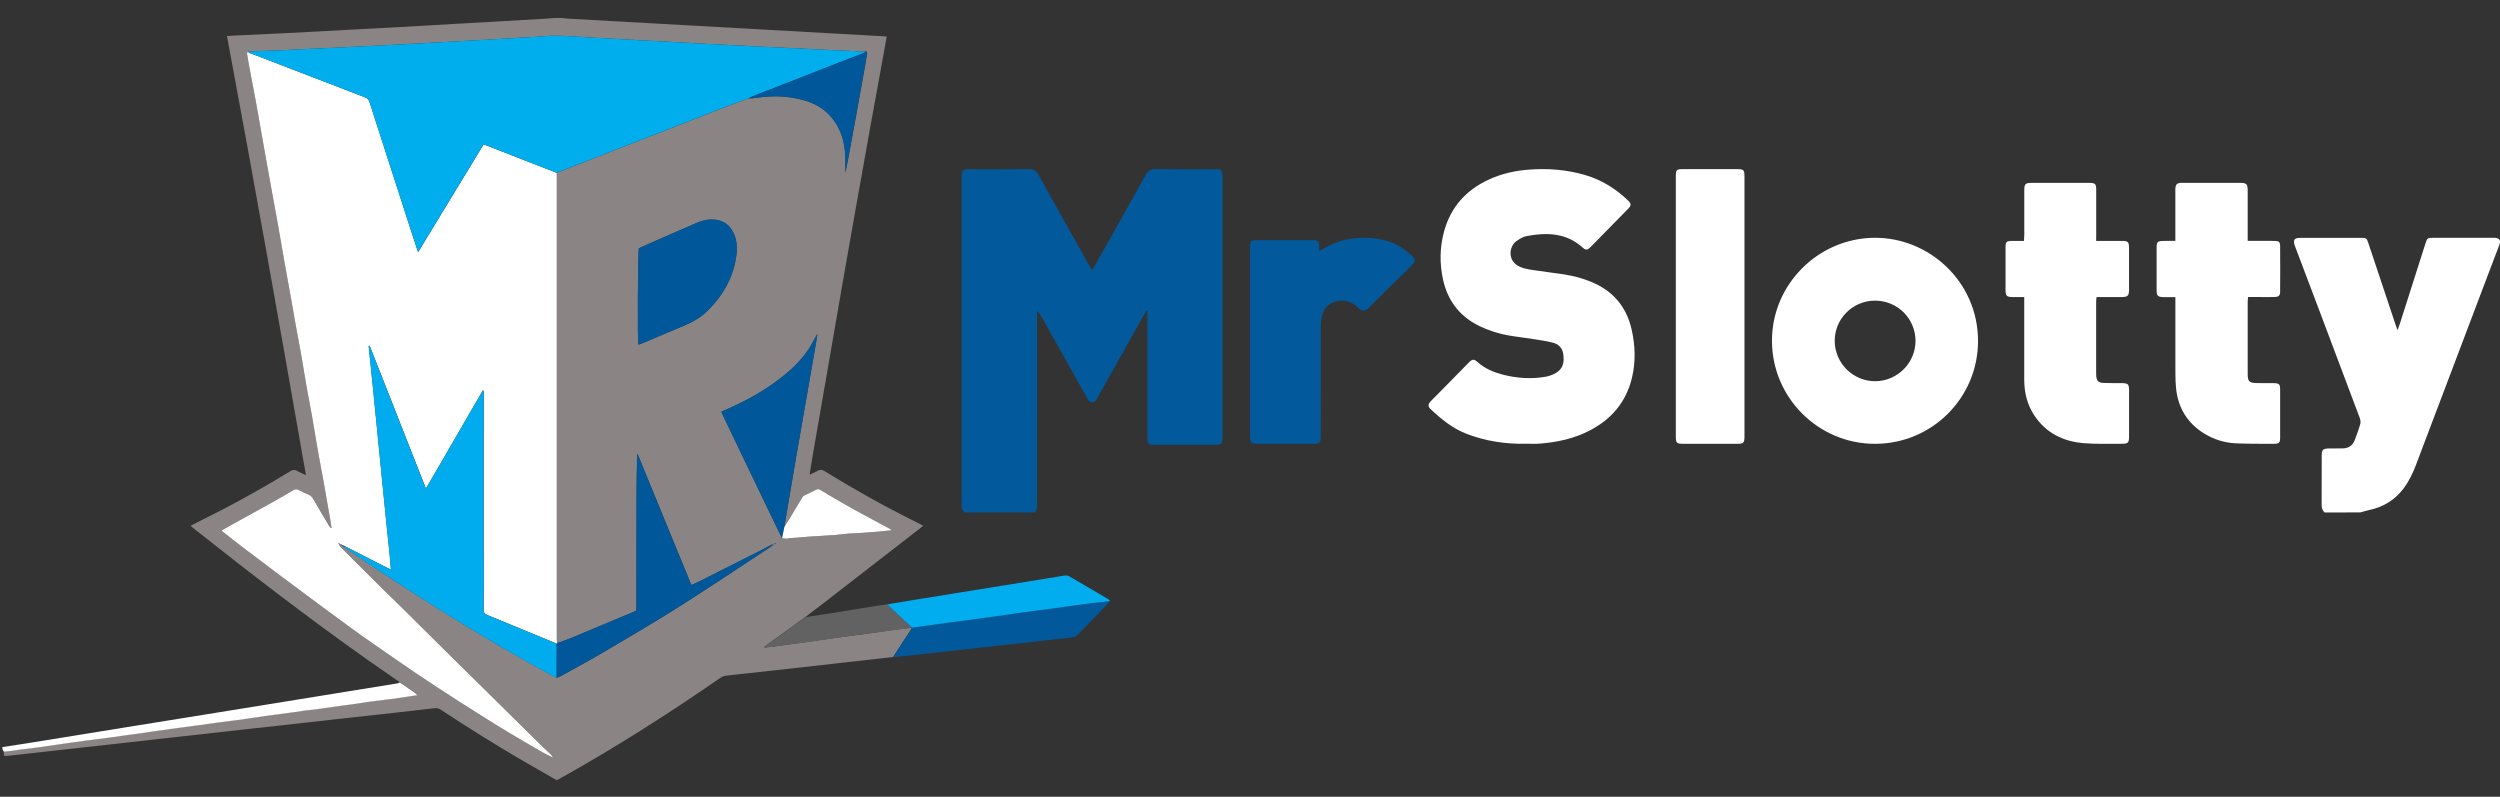
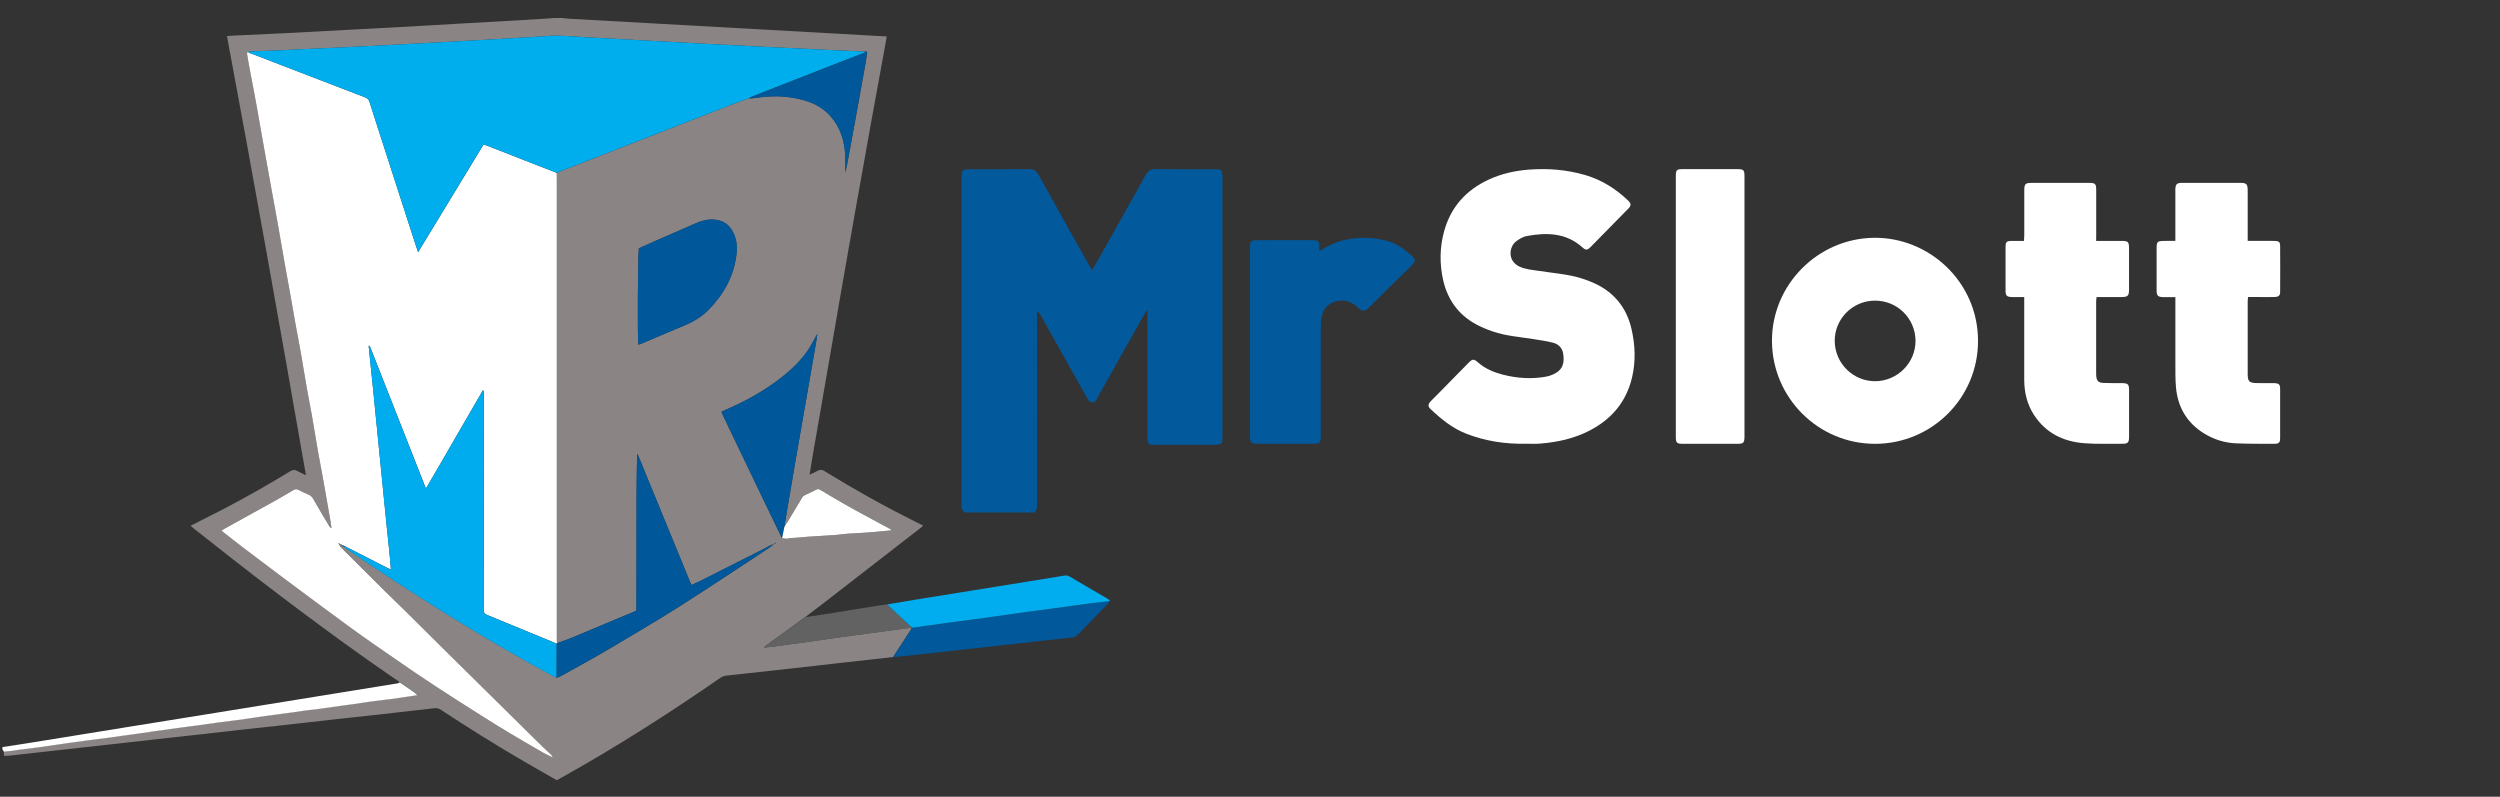
<svg xmlns="http://www.w3.org/2000/svg" width="91" height="29" viewBox="0 0 91 29" fill="none">
  <rect x="0" y="0" width="91" height="29" fill="#333333" stroke="none" />
  <g clip-path="url(#clip0_320_174)">
    <path d="M14.526 24.813C14.143 24.547 13.758 24.285 13.378 24.017C11.213 22.484 9.11 20.87 7.032 19.22C7 19.195 6.971 19.167 6.937 19.137C7.301 18.953 7.656 18.776 8.008 18.595C8.88 18.146 9.732 17.661 10.571 17.151C10.654 17.1 10.721 17.089 10.807 17.137C10.906 17.192 11.011 17.237 11.136 17.295C10.203 11.953 9.257 6.635 8.262 1.314C8.333 1.308 8.396 1.301 8.457 1.298C9.122 1.266 9.786 1.238 10.451 1.204C11.242 1.164 12.034 1.12 12.825 1.077C13.408 1.046 13.99 1.016 14.572 0.984C15.309 0.943 16.046 0.899 16.783 0.857C17.329 0.825 17.875 0.796 18.421 0.764C18.89 0.737 19.357 0.709 19.826 0.682C19.945 0.673 20.064 0.664 20.182 0.655C20.273 0.655 20.364 0.655 20.455 0.655C20.529 0.664 20.602 0.672 20.675 0.679C24.539 0.894 28.402 1.111 32.278 1.327C32.182 1.855 32.086 2.383 31.991 2.911C31.894 3.444 31.795 3.978 31.698 4.511C31.602 5.04 31.511 5.571 31.415 6.1C31.319 6.634 31.224 7.169 31.128 7.702C31.034 8.231 30.941 8.762 30.848 9.291C30.755 9.821 30.663 10.351 30.57 10.881C30.477 11.416 30.384 11.95 30.293 12.484C30.201 13.014 30.11 13.544 30.017 14.075C29.924 14.609 29.831 15.144 29.739 15.679C29.649 16.206 29.552 16.729 29.468 17.279C29.585 17.224 29.678 17.187 29.764 17.136C29.854 17.083 29.922 17.094 30.011 17.148C31.088 17.81 32.189 18.429 33.321 18.99C33.412 19.036 33.504 19.083 33.604 19.134C33.567 19.167 33.541 19.192 33.512 19.214C32.334 20.128 31.157 21.041 29.979 21.953C29.758 22.123 29.535 22.291 29.314 22.459C28.816 22.82 28.32 23.182 27.823 23.543C27.827 23.552 27.831 23.561 27.834 23.57C27.958 23.556 28.082 23.544 28.207 23.527C28.376 23.505 28.546 23.479 28.717 23.456C28.882 23.433 29.049 23.414 29.214 23.391C29.451 23.358 29.687 23.323 29.925 23.288C30.099 23.264 30.274 23.239 30.447 23.214C30.671 23.183 30.894 23.153 31.118 23.122C31.293 23.099 31.467 23.076 31.642 23.052C31.807 23.03 31.973 23.008 32.138 22.984C32.308 22.961 32.479 22.937 32.648 22.915C32.827 22.892 33.006 22.87 33.186 22.846C33.17 22.878 33.16 22.914 33.14 22.943C32.93 23.268 32.718 23.591 32.506 23.916C31.899 23.983 31.293 24.051 30.686 24.12C30.067 24.191 29.447 24.261 28.827 24.33C28.207 24.399 27.587 24.467 26.967 24.535C26.79 24.554 26.614 24.576 26.438 24.593C26.349 24.601 26.274 24.636 26.201 24.687C24.334 25.98 22.421 27.199 20.439 28.306C20.384 28.337 20.328 28.367 20.265 28.4C19.869 28.174 19.472 27.948 19.078 27.719C18.053 27.122 17.046 26.493 16.055 25.84C15.978 25.788 15.904 25.768 15.812 25.779C15.197 25.851 14.582 25.921 13.967 25.989C13.428 26.05 12.89 26.106 12.351 26.166C11.736 26.235 11.121 26.305 10.505 26.374C9.967 26.435 9.428 26.492 8.889 26.551C8.355 26.611 7.822 26.673 7.287 26.732C6.835 26.784 6.382 26.832 5.93 26.882C5.391 26.942 4.852 27.003 4.314 27.064C3.865 27.114 3.417 27.162 2.97 27.212C2.431 27.271 1.893 27.332 1.354 27.393C0.996 27.433 0.639 27.473 0.281 27.512C0.241 27.516 0.2 27.512 0.147 27.512C0.144 27.456 0.14 27.403 0.137 27.349C0.21 27.342 0.281 27.335 0.353 27.327C0.501 27.307 0.649 27.285 0.798 27.266C0.973 27.244 1.148 27.226 1.322 27.202C1.564 27.169 1.805 27.133 2.047 27.099C2.217 27.074 2.387 27.05 2.557 27.025C2.781 26.994 3.004 26.962 3.228 26.933C3.466 26.902 3.704 26.875 3.942 26.843C4.125 26.819 4.308 26.79 4.493 26.765C4.65 26.743 4.807 26.724 4.963 26.702C5.196 26.669 5.428 26.634 5.66 26.6C5.839 26.573 6.019 26.55 6.198 26.525C6.359 26.503 6.52 26.482 6.682 26.462C6.852 26.439 7.022 26.416 7.193 26.392C7.421 26.361 7.649 26.326 7.878 26.296C8.116 26.264 8.354 26.238 8.591 26.206C8.775 26.182 8.958 26.155 9.141 26.128C9.311 26.104 9.48 26.076 9.651 26.052C9.803 26.03 9.956 26.011 10.107 25.992C10.287 25.968 10.466 25.945 10.645 25.92C10.797 25.899 10.948 25.874 11.101 25.853C11.276 25.831 11.453 25.815 11.626 25.791C11.873 25.758 12.119 25.721 12.365 25.686C12.522 25.664 12.679 25.646 12.835 25.623C13.067 25.589 13.3 25.552 13.532 25.52C13.77 25.488 14.008 25.462 14.246 25.432C14.429 25.408 14.612 25.381 14.795 25.353C14.925 25.334 15.055 25.313 15.185 25.294C15.129 25.225 15.069 25.183 15.01 25.143C14.857 25.038 14.704 24.933 14.551 24.828L14.548 24.825C14.542 24.828 14.534 24.82 14.526 24.813ZM12.389 19.811L12.388 19.81C12.434 19.846 12.481 19.88 12.529 19.916C12.918 20.179 13.307 20.444 13.699 20.704C15.788 22.09 17.916 23.409 20.12 24.601C20.167 24.626 20.215 24.648 20.262 24.672C20.32 24.647 20.381 24.629 20.436 24.599C20.982 24.294 21.531 23.997 22.07 23.68C22.957 23.156 23.847 22.635 24.718 22.083C25.832 21.377 26.927 20.643 28.03 19.919C28.079 19.887 28.122 19.847 28.168 19.81C28.19 19.799 28.211 19.788 28.233 19.775C28.229 19.768 28.223 19.762 28.219 19.755C28.203 19.773 28.186 19.791 28.17 19.81C28.127 19.822 28.082 19.831 28.043 19.85C27.969 19.886 27.899 19.93 27.827 19.967C27.045 20.363 26.264 20.758 25.481 21.152C25.384 21.2 25.284 21.24 25.166 21.294C24.513 19.702 23.865 18.122 23.206 16.517C23.196 16.562 23.192 16.573 23.192 16.586C23.185 17.018 23.174 17.449 23.173 17.882C23.169 19.282 23.169 20.68 23.166 22.081C23.166 22.13 23.166 22.18 23.166 22.22C23.139 22.237 23.128 22.245 23.116 22.25C22.351 22.571 21.587 22.893 20.823 23.211C20.642 23.286 20.456 23.346 20.273 23.414C20.272 23.341 20.269 23.266 20.269 23.193C20.269 17.623 20.269 12.054 20.269 6.483C20.269 6.418 20.268 6.355 20.268 6.29C20.28 6.284 20.293 6.276 20.305 6.272C22.362 5.47 24.42 4.667 26.479 3.866C26.712 3.774 26.948 3.692 27.183 3.604C27.203 3.598 27.224 3.592 27.244 3.585C27.251 3.584 27.258 3.581 27.265 3.578C27.306 3.578 27.347 3.584 27.386 3.578C27.779 3.522 28.17 3.481 28.568 3.52C28.855 3.548 29.135 3.598 29.407 3.692C29.727 3.802 30.01 3.976 30.235 4.231C30.598 4.64 30.748 5.134 30.77 5.673C30.778 5.876 30.771 6.081 30.771 6.286C30.84 5.999 30.89 5.711 30.942 5.423C31.02 4.995 31.099 4.566 31.177 4.137C31.285 3.541 31.392 2.945 31.499 2.35C31.522 2.218 31.544 2.087 31.563 1.956C31.572 1.892 31.549 1.856 31.478 1.877C31.05 1.858 30.622 1.838 30.196 1.819C29.427 1.783 28.658 1.747 27.89 1.708C27.176 1.672 26.462 1.635 25.747 1.598C25.079 1.562 24.41 1.525 23.742 1.489C23.001 1.449 22.26 1.408 21.519 1.367C21.305 1.355 21.092 1.337 20.878 1.326C20.645 1.313 20.414 1.297 20.182 1.298C19.973 1.299 19.763 1.326 19.554 1.338C18.741 1.385 17.927 1.432 17.113 1.478C16.454 1.515 15.795 1.551 15.134 1.587C14.425 1.625 13.715 1.663 13.006 1.697C12.324 1.73 11.641 1.759 10.959 1.793C10.719 1.804 10.478 1.82 10.236 1.83C9.835 1.847 9.435 1.859 9.034 1.874C8.973 1.913 8.999 1.975 9.006 2.023C9.038 2.231 9.077 2.438 9.115 2.644C9.193 3.061 9.276 3.479 9.352 3.896C9.439 4.381 9.521 4.869 9.607 5.354C9.696 5.859 9.788 6.362 9.879 6.865C9.95 7.256 10.024 7.647 10.094 8.038C10.188 8.569 10.278 9.101 10.373 9.631C10.443 10.028 10.516 10.423 10.587 10.819C10.645 11.142 10.698 11.467 10.757 11.791C10.816 12.12 10.883 12.447 10.94 12.775C11.018 13.22 11.089 13.668 11.167 14.113C11.225 14.442 11.293 14.768 11.35 15.097C11.428 15.542 11.499 15.99 11.577 16.435C11.644 16.818 11.719 17.199 11.788 17.581C11.871 18.048 11.952 18.516 12.034 18.985C12.047 19.064 12.057 19.144 12.069 19.224C12.03 19.209 12.008 19.185 11.993 19.16C11.794 18.826 11.595 18.491 11.399 18.154C11.36 18.087 11.312 18.04 11.244 18.009C11.119 17.954 10.993 17.898 10.873 17.835C10.805 17.799 10.75 17.796 10.684 17.836C10.443 17.982 10.199 18.125 9.952 18.262C9.446 18.544 8.939 18.822 8.431 19.101C8.313 19.166 8.196 19.234 8.071 19.304C8.09 19.328 8.098 19.344 8.11 19.354C8.38 19.564 8.647 19.775 8.92 19.983C9.372 20.327 9.826 20.669 10.283 21.009C11.115 21.63 11.946 22.252 12.786 22.863C13.331 23.259 13.888 23.641 14.443 24.024C14.924 24.355 15.406 24.683 15.893 25.003C16.439 25.36 16.988 25.71 17.539 26.058C17.866 26.265 18.195 26.468 18.528 26.667C18.931 26.908 19.335 27.144 19.742 27.379C19.867 27.451 20 27.512 20.13 27.577C20.131 27.579 20.133 27.584 20.134 27.586C20.135 27.588 20.138 27.588 20.141 27.588C20.137 27.584 20.134 27.579 20.13 27.577C20.107 27.539 20.087 27.495 20.057 27.465C19.963 27.372 19.862 27.287 19.767 27.194C19.398 26.832 19.031 26.468 18.663 26.105C18.265 25.712 17.869 25.32 17.471 24.929C17.093 24.556 16.715 24.184 16.337 23.811C15.811 23.288 15.286 22.766 14.758 22.244C14.515 22.002 14.266 21.767 14.022 21.525C13.482 20.99 12.943 20.455 12.406 19.918C12.376 19.887 12.361 19.843 12.339 19.804C12.355 19.808 12.371 19.81 12.389 19.811ZM28.468 19.59C28.524 19.597 28.58 19.608 28.636 19.61C28.672 19.611 28.707 19.593 28.743 19.59C28.972 19.571 29.202 19.551 29.433 19.535C29.735 19.514 30.038 19.496 30.342 19.478C30.36 19.477 30.379 19.477 30.397 19.475C30.55 19.459 30.701 19.437 30.855 19.426C31.035 19.412 31.217 19.406 31.397 19.395C31.529 19.387 31.66 19.376 31.79 19.365C31.984 19.348 32.177 19.33 32.371 19.312C32.394 19.31 32.417 19.304 32.451 19.299C32.428 19.278 32.42 19.267 32.408 19.26C31.987 19.033 31.564 18.808 31.144 18.578C30.889 18.439 30.637 18.291 30.386 18.145C30.212 18.044 30.041 17.94 29.869 17.839C29.827 17.814 29.788 17.787 29.731 17.816C29.585 17.89 29.434 17.955 29.288 18.029C29.254 18.045 29.221 18.077 29.201 18.109C29.037 18.378 28.877 18.65 28.714 18.921C28.662 19.007 28.606 19.088 28.553 19.173C28.569 19.073 28.584 18.974 28.6 18.874C28.712 18.209 28.825 17.545 28.938 16.88C29.053 16.215 29.171 15.552 29.285 14.887C29.43 14.055 29.575 13.225 29.719 12.393C29.732 12.314 29.741 12.234 29.752 12.154C29.665 12.292 29.6 12.434 29.522 12.567C29.264 13.009 28.907 13.366 28.514 13.682C27.859 14.21 27.129 14.612 26.358 14.94C26.327 14.954 26.296 14.97 26.261 14.987C26.283 15.038 26.298 15.081 26.317 15.122C26.762 16.049 27.206 16.977 27.652 17.904C27.892 18.404 28.134 18.905 28.376 19.405C28.404 19.468 28.436 19.529 28.468 19.59ZM23.237 12.547C23.296 12.525 23.356 12.507 23.414 12.482C23.913 12.271 24.41 12.054 24.911 11.848C25.235 11.714 25.531 11.539 25.779 11.288C26.338 10.723 26.712 10.063 26.808 9.254C26.84 8.986 26.814 8.729 26.701 8.487C26.533 8.124 26.248 7.99 25.903 7.99C25.703 7.99 25.509 8.048 25.323 8.129C24.819 8.352 24.313 8.57 23.807 8.791C23.62 8.873 23.434 8.957 23.252 9.039C23.217 9.333 23.2 12.402 23.237 12.547Z" fill="#8B8484" />
    <path d="M14.553 24.839C14.707 24.944 14.86 25.049 15.013 25.154C15.072 25.194 15.132 25.235 15.188 25.305C15.058 25.324 14.928 25.345 14.798 25.364C14.615 25.39 14.432 25.418 14.249 25.443C14.011 25.473 13.773 25.5 13.535 25.531C13.303 25.563 13.07 25.6 12.838 25.634C12.681 25.656 12.523 25.675 12.367 25.697C12.121 25.732 11.875 25.769 11.629 25.802C11.454 25.826 11.279 25.842 11.104 25.864C10.953 25.884 10.801 25.909 10.648 25.931C10.469 25.956 10.29 25.979 10.11 26.003C9.957 26.023 9.806 26.043 9.654 26.063C9.484 26.088 9.315 26.114 9.144 26.139C8.961 26.166 8.777 26.193 8.594 26.217C8.356 26.247 8.119 26.275 7.881 26.307C7.652 26.337 7.424 26.372 7.196 26.403C7.026 26.427 6.855 26.449 6.684 26.472C6.523 26.494 6.362 26.514 6.2 26.536C6.021 26.561 5.842 26.584 5.663 26.611C5.431 26.644 5.198 26.68 4.966 26.713C4.809 26.735 4.652 26.754 4.496 26.776C4.312 26.801 4.129 26.83 3.945 26.854C3.707 26.884 3.469 26.912 3.231 26.944C3.007 26.973 2.783 27.005 2.56 27.036C2.39 27.06 2.219 27.085 2.05 27.11C1.808 27.144 1.567 27.18 1.325 27.213C1.15 27.237 0.975 27.255 0.8 27.277C0.653 27.296 0.505 27.318 0.356 27.338C0.285 27.347 0.213 27.353 0.14 27.36C0.122 27.332 0.106 27.304 0.088 27.277C0.088 27.249 0.088 27.221 0.088 27.194C0.357 27.152 0.628 27.112 0.897 27.07C1.554 26.964 2.21 26.858 2.866 26.752C3.526 26.645 4.187 26.537 4.847 26.431C5.499 26.326 6.15 26.221 6.802 26.116C7.512 26.001 8.222 25.887 8.932 25.772C9.588 25.665 10.244 25.559 10.901 25.453C11.561 25.346 12.221 25.238 12.882 25.132C13.416 25.045 13.951 24.959 14.485 24.872C14.507 24.864 14.53 24.849 14.553 24.839Z" fill="white" />
    <path d="M40.39 21.853C40.399 21.851 40.407 21.853 40.416 21.855C40.416 21.865 40.416 21.873 40.416 21.883L40.404 21.889L40.392 21.887L40.388 21.883C40.389 21.872 40.389 21.862 40.39 21.853Z" fill="#01599C" />
    <path d="M32.509 23.92C32.721 23.595 32.933 23.272 33.144 22.947C33.163 22.918 33.173 22.882 33.188 22.85L33.197 22.848H33.205C33.362 22.827 33.52 22.806 33.676 22.784C33.974 22.742 34.269 22.698 34.565 22.658C34.803 22.625 35.042 22.599 35.28 22.567C35.599 22.524 35.917 22.48 36.237 22.434C36.471 22.401 36.703 22.366 36.937 22.333C37.161 22.302 37.387 22.273 37.611 22.242C37.853 22.21 38.096 22.177 38.339 22.145C38.572 22.114 38.806 22.08 39.038 22.049C39.281 22.015 39.523 21.981 39.766 21.951C39.972 21.924 40.18 21.905 40.388 21.883L40.392 21.887C40.358 21.93 40.328 21.975 40.291 22.014C39.94 22.375 39.585 22.734 39.236 23.098C39.175 23.161 39.108 23.193 39.025 23.203C38.663 23.241 38.3 23.281 37.939 23.322C37.401 23.381 36.862 23.442 36.325 23.503C35.872 23.554 35.419 23.603 34.967 23.653C34.505 23.704 34.044 23.758 33.583 23.808C33.224 23.847 32.866 23.883 32.509 23.92Z" fill="#01599C" />
    <path d="M14.526 24.812C14.534 24.821 14.543 24.828 14.551 24.836C14.543 24.828 14.534 24.819 14.526 24.812Z" fill="white" />
    <path d="M12.337 19.806C12.359 19.844 12.374 19.889 12.404 19.919C12.942 20.455 13.48 20.991 14.02 21.526C14.264 21.768 14.512 22.003 14.757 22.245C15.285 22.766 15.81 23.29 16.336 23.812C16.714 24.185 17.092 24.557 17.47 24.93C17.867 25.323 18.264 25.715 18.662 26.106C19.029 26.47 19.397 26.833 19.766 27.195C19.861 27.288 19.962 27.373 20.056 27.466C20.088 27.497 20.105 27.539 20.129 27.578C19.999 27.512 19.866 27.452 19.74 27.38C19.334 27.145 18.928 26.91 18.526 26.669C18.194 26.47 17.865 26.267 17.538 26.059C16.987 25.711 16.437 25.363 15.892 25.005C15.404 24.686 14.921 24.357 14.441 24.025C13.886 23.642 13.33 23.261 12.784 22.864C11.945 22.253 11.114 21.631 10.281 21.011C9.825 20.671 9.371 20.328 8.918 19.984C8.646 19.778 8.378 19.565 8.109 19.355C8.095 19.345 8.087 19.329 8.069 19.305C8.195 19.235 8.313 19.167 8.43 19.102C8.937 18.823 9.445 18.545 9.95 18.263C10.197 18.127 10.44 17.981 10.683 17.838C10.75 17.798 10.805 17.8 10.872 17.836C10.992 17.9 11.118 17.955 11.242 18.01C11.312 18.041 11.36 18.088 11.398 18.155C11.592 18.493 11.792 18.827 11.992 19.162C12.007 19.188 12.028 19.21 12.068 19.225C12.056 19.145 12.046 19.065 12.033 18.986C11.952 18.518 11.871 18.049 11.787 17.582C11.718 17.199 11.643 16.819 11.576 16.436C11.498 15.991 11.427 15.543 11.349 15.098C11.292 14.77 11.223 14.443 11.166 14.114C11.088 13.669 11.017 13.222 10.939 12.777C10.882 12.448 10.815 12.122 10.756 11.793C10.697 11.469 10.644 11.145 10.586 10.82C10.515 10.425 10.441 10.029 10.371 9.633C10.277 9.102 10.187 8.57 10.093 8.039C10.023 7.648 9.949 7.257 9.878 6.866C9.786 6.363 9.696 5.858 9.606 5.355C9.52 4.869 9.438 4.382 9.35 3.897C9.275 3.479 9.192 3.063 9.114 2.645C9.076 2.438 9.036 2.232 9.004 2.025C8.998 1.976 8.972 1.914 9.033 1.875C9.055 1.942 9.118 1.938 9.167 1.957C10.54 2.486 11.911 3.016 13.285 3.542C13.374 3.577 13.423 3.625 13.453 3.718C13.658 4.366 13.869 5.013 14.078 5.659C14.402 6.66 14.724 7.661 15.048 8.663C15.102 8.827 15.156 8.991 15.219 9.179C16.022 7.858 16.811 6.559 17.602 5.259C17.653 5.277 17.688 5.286 17.721 5.299C18.175 5.476 18.629 5.654 19.083 5.831C19.477 5.984 19.872 6.139 20.265 6.292C20.265 6.357 20.267 6.421 20.267 6.486C20.267 12.055 20.267 17.625 20.267 23.196C20.267 23.269 20.269 23.344 20.271 23.417C20.269 23.422 20.268 23.429 20.267 23.435C20.226 23.415 20.185 23.396 20.144 23.378C19.34 23.045 18.536 22.712 17.729 22.383C17.632 22.343 17.605 22.289 17.606 22.188C17.61 21.548 17.609 20.907 17.609 20.267C17.609 18.297 17.609 16.324 17.608 14.354C17.608 14.308 17.621 14.257 17.583 14.2C17.233 14.803 16.891 15.394 16.548 15.986C16.204 16.579 15.866 17.174 15.504 17.784C14.813 16.031 14.135 14.308 13.456 12.583C13.443 12.586 13.432 12.589 13.42 12.592C13.475 13.133 13.531 13.675 13.586 14.215C13.64 14.756 13.694 15.296 13.747 15.835C13.802 16.38 13.855 16.924 13.908 17.469C13.962 18.009 14.015 18.549 14.07 19.088C14.124 19.629 14.187 20.169 14.231 20.733C14.157 20.698 14.108 20.676 14.06 20.651C13.56 20.397 13.061 20.142 12.562 19.886C12.506 19.86 12.448 19.835 12.392 19.808L12.393 19.81C12.374 19.8 12.357 19.79 12.337 19.782C12.328 19.781 12.32 19.779 12.31 19.779C12.32 19.789 12.331 19.799 12.34 19.81L12.337 19.806Z" fill="white" />
    <path d="M20.262 6.291C19.869 6.138 19.474 5.983 19.08 5.83C18.626 5.653 18.172 5.474 17.718 5.297C17.686 5.285 17.65 5.274 17.599 5.257C16.809 6.558 16.019 7.857 15.216 9.178C15.155 8.99 15.099 8.826 15.046 8.661C14.722 7.661 14.399 6.66 14.075 5.658C13.866 5.011 13.655 4.365 13.45 3.716C13.42 3.624 13.372 3.574 13.282 3.541C11.908 3.014 10.537 2.485 9.164 1.956C9.116 1.938 9.052 1.941 9.03 1.874C9.431 1.859 9.831 1.847 10.232 1.83C10.473 1.82 10.715 1.804 10.955 1.793C11.637 1.761 12.32 1.732 13.002 1.697C13.711 1.663 14.421 1.624 15.13 1.587C15.789 1.551 16.448 1.515 17.108 1.478C17.922 1.432 18.735 1.385 19.55 1.338C19.759 1.326 19.968 1.301 20.178 1.298C20.41 1.297 20.641 1.313 20.874 1.326C21.087 1.337 21.3 1.356 21.515 1.367C22.256 1.408 22.997 1.449 23.738 1.489C24.406 1.525 25.075 1.562 25.743 1.598C26.457 1.635 27.171 1.674 27.886 1.708C28.654 1.747 29.422 1.783 30.192 1.819C30.619 1.84 31.047 1.858 31.474 1.877C31.504 1.932 31.453 1.924 31.429 1.932C31.047 2.082 30.666 2.228 30.286 2.377C29.309 2.759 28.33 3.142 27.352 3.524C27.32 3.537 27.292 3.56 27.262 3.578C27.255 3.581 27.248 3.582 27.241 3.585C27.221 3.592 27.201 3.598 27.18 3.604C26.945 3.692 26.71 3.774 26.476 3.866C24.417 4.667 22.36 5.469 20.302 6.272C20.287 6.277 20.275 6.284 20.262 6.291Z" fill="#00ADED" />
    <path d="M12.559 19.887C13.058 20.143 13.558 20.399 14.057 20.653C14.105 20.678 14.154 20.699 14.228 20.735C14.184 20.171 14.121 19.63 14.067 19.09C14.012 18.55 13.959 18.009 13.905 17.47C13.851 16.926 13.797 16.381 13.744 15.837C13.691 15.296 13.637 14.756 13.583 14.217C13.528 13.675 13.473 13.134 13.417 12.593C13.43 12.591 13.441 12.588 13.453 12.585C14.132 14.308 14.81 16.033 15.501 17.785C15.862 17.176 16.201 16.58 16.545 15.988C16.888 15.396 17.23 14.806 17.58 14.202C17.618 14.259 17.605 14.308 17.605 14.355C17.606 16.326 17.606 18.298 17.606 20.269C17.606 20.909 17.609 21.55 17.603 22.19C17.602 22.291 17.629 22.346 17.726 22.385C18.533 22.714 19.335 23.047 20.141 23.38C20.183 23.398 20.223 23.417 20.264 23.436C20.262 23.85 20.262 24.263 20.261 24.676C20.213 24.653 20.165 24.631 20.119 24.606C17.915 23.413 15.787 22.095 13.698 20.708C13.305 20.449 12.917 20.183 12.527 19.921C12.538 19.907 12.548 19.897 12.559 19.887Z" fill="#00ACED" />
    <path d="M23.237 12.547C23.201 12.402 23.218 9.333 23.255 9.037C23.437 8.956 23.623 8.871 23.81 8.79C24.315 8.569 24.822 8.352 25.326 8.128C25.512 8.045 25.706 7.988 25.906 7.988C26.25 7.99 26.536 8.122 26.704 8.486C26.817 8.728 26.842 8.985 26.811 9.253C26.715 10.061 26.341 10.722 25.782 11.287C25.534 11.537 25.238 11.713 24.913 11.847C24.412 12.054 23.916 12.27 23.416 12.481C23.356 12.506 23.296 12.525 23.237 12.547Z" fill="#00589A" />
    <path d="M20.262 24.672C20.264 24.259 20.264 23.845 20.265 23.432C20.267 23.427 20.268 23.42 20.269 23.414C20.452 23.346 20.638 23.286 20.819 23.211C21.584 22.893 22.347 22.571 23.111 22.251C23.124 22.245 23.135 22.237 23.162 22.22C23.162 22.18 23.162 22.13 23.162 22.081C23.163 20.681 23.165 19.282 23.169 17.882C23.17 17.45 23.181 17.017 23.188 16.586C23.188 16.573 23.192 16.561 23.202 16.517C23.861 18.124 24.51 19.703 25.162 21.294C25.28 21.242 25.381 21.202 25.477 21.152C26.259 20.758 27.041 20.363 27.823 19.968C27.896 19.93 27.965 19.886 28.039 19.85C28.078 19.831 28.123 19.824 28.166 19.81C28.121 19.846 28.077 19.887 28.028 19.919C26.924 20.642 25.829 21.377 24.715 22.083C23.844 22.635 22.954 23.156 22.067 23.68C21.528 23.997 20.979 24.295 20.433 24.599C20.38 24.629 20.32 24.647 20.262 24.672Z" fill="#00579A" />
    <path d="M28.468 19.59C28.436 19.529 28.405 19.468 28.375 19.408C28.133 18.907 27.891 18.407 27.65 17.907C27.205 16.979 26.76 16.052 26.316 15.125C26.297 15.083 26.28 15.04 26.26 14.989C26.296 14.973 26.326 14.956 26.357 14.942C27.128 14.615 27.858 14.213 28.513 13.685C28.905 13.368 29.262 13.013 29.521 12.569C29.599 12.435 29.664 12.294 29.75 12.156C29.739 12.236 29.733 12.316 29.718 12.395C29.574 13.227 29.429 14.058 29.284 14.89C29.168 15.555 29.05 16.218 28.937 16.883C28.822 17.547 28.711 18.212 28.599 18.877C28.583 18.976 28.566 19.076 28.551 19.175C28.524 19.312 28.495 19.45 28.468 19.59Z" fill="#00589A" />
    <path d="M27.259 3.581C27.289 3.563 27.318 3.539 27.349 3.527C28.327 3.144 29.304 2.763 30.283 2.38C30.665 2.23 31.046 2.084 31.426 1.935C31.449 1.925 31.501 1.935 31.471 1.879C31.542 1.859 31.566 1.895 31.556 1.958C31.535 2.089 31.515 2.221 31.492 2.352C31.385 2.948 31.278 3.543 31.17 4.139C31.093 4.567 31.013 4.996 30.935 5.426C30.883 5.713 30.834 6.002 30.764 6.288C30.764 6.083 30.771 5.879 30.763 5.676C30.741 5.137 30.591 4.642 30.228 4.233C30.003 3.979 29.72 3.805 29.4 3.694C29.128 3.6 28.848 3.552 28.561 3.523C28.163 3.484 27.772 3.523 27.38 3.581C27.341 3.586 27.3 3.581 27.259 3.581Z" fill="#00589A" />
    <path d="M29.317 22.462C29.533 22.43 29.749 22.401 29.965 22.367C30.621 22.262 31.277 22.154 31.933 22.049C32.054 22.029 32.177 22.016 32.297 21.999C32.345 22.047 32.392 22.097 32.441 22.144C32.695 22.379 32.95 22.614 33.203 22.849H33.196L33.187 22.852C33.008 22.875 32.829 22.897 32.65 22.921C32.48 22.943 32.309 22.966 32.14 22.99C31.974 23.012 31.809 23.034 31.643 23.058C31.468 23.081 31.295 23.105 31.12 23.128C30.896 23.159 30.673 23.189 30.449 23.219C30.274 23.243 30.1 23.269 29.927 23.294C29.69 23.328 29.454 23.363 29.216 23.396C29.05 23.42 28.884 23.438 28.718 23.461C28.549 23.485 28.379 23.511 28.208 23.533C28.084 23.55 27.959 23.562 27.835 23.576C27.831 23.566 27.827 23.558 27.824 23.548C28.323 23.185 28.819 22.824 29.317 22.462Z" fill="#626262" />
    <path d="M28.468 19.59C28.495 19.451 28.524 19.312 28.553 19.173C28.608 19.09 28.663 19.007 28.714 18.921C28.877 18.65 29.037 18.378 29.201 18.109C29.221 18.076 29.254 18.045 29.288 18.029C29.435 17.955 29.585 17.889 29.731 17.816C29.789 17.787 29.828 17.814 29.869 17.839C30.043 17.94 30.214 18.045 30.386 18.145C30.638 18.291 30.889 18.438 31.145 18.578C31.565 18.808 31.987 19.033 32.408 19.26C32.419 19.265 32.429 19.278 32.452 19.299C32.416 19.305 32.394 19.311 32.371 19.312C32.177 19.33 31.984 19.348 31.79 19.365C31.659 19.376 31.529 19.387 31.398 19.395C31.217 19.406 31.036 19.412 30.855 19.426C30.702 19.438 30.55 19.459 30.397 19.475C30.379 19.477 30.36 19.477 30.342 19.478C30.039 19.497 29.737 19.514 29.433 19.535C29.203 19.55 28.973 19.571 28.743 19.59C28.707 19.593 28.672 19.61 28.636 19.61C28.58 19.608 28.524 19.597 28.468 19.59Z" fill="white" />
    <path d="M12.559 19.887C12.549 19.897 12.538 19.907 12.529 19.916C12.482 19.881 12.436 19.846 12.388 19.81C12.445 19.836 12.501 19.861 12.559 19.887Z" fill="#1485B1" />
    <path d="M28.166 19.81C28.182 19.792 28.199 19.774 28.215 19.754C28.219 19.761 28.225 19.768 28.229 19.775C28.208 19.786 28.186 19.799 28.166 19.81Z" fill="#00579A" />
    <path d="M27.177 3.606C27.198 3.599 27.218 3.593 27.239 3.586C27.218 3.593 27.198 3.6 27.177 3.606Z" fill="#00589A" />
    <path d="M12.335 19.782C12.354 19.792 12.372 19.802 12.391 19.81C12.373 19.808 12.355 19.807 12.339 19.806V19.808C12.339 19.799 12.337 19.789 12.337 19.781L12.335 19.782Z" fill="#1485B1" />
    <path d="M20.127 27.577C20.131 27.581 20.134 27.585 20.139 27.588C20.136 27.588 20.133 27.588 20.131 27.587C20.13 27.584 20.129 27.579 20.127 27.577Z" fill="white" />
    <path d="M33.204 22.849C32.95 22.614 32.695 22.381 32.441 22.144C32.392 22.099 32.345 22.048 32.297 21.999C32.697 21.933 33.096 21.865 33.496 21.8C34.157 21.692 34.817 21.586 35.477 21.48C36.129 21.375 36.78 21.27 37.432 21.165C37.864 21.095 38.295 21.025 38.726 20.954C38.794 20.943 38.855 20.941 38.921 20.979C39.393 21.257 39.867 21.532 40.34 21.808C40.359 21.82 40.374 21.838 40.391 21.853C40.389 21.862 40.389 21.873 40.388 21.883C40.18 21.905 39.974 21.926 39.766 21.951C39.523 21.981 39.281 22.016 39.039 22.049C38.805 22.081 38.571 22.114 38.339 22.146C38.097 22.179 37.853 22.211 37.611 22.242C37.387 22.273 37.162 22.302 36.937 22.334C36.704 22.367 36.471 22.401 36.237 22.435C35.919 22.479 35.6 22.524 35.28 22.567C35.043 22.599 34.803 22.627 34.565 22.659C34.269 22.699 33.974 22.743 33.677 22.784C33.518 22.808 33.361 22.827 33.204 22.849Z" fill="#01ADEE" />
    <path d="M12.307 19.779C12.317 19.781 12.325 19.782 12.335 19.782L12.336 19.781C12.326 19.781 12.317 19.779 12.307 19.779Z" fill="#1485B1" />
    <path d="M12.307 19.779C12.317 19.779 12.327 19.781 12.336 19.781C12.336 19.79 12.338 19.8 12.338 19.808C12.328 19.799 12.317 19.789 12.307 19.779Z" fill="#8B8484" />
    <path d="M35.113 18.653C35.029 18.582 34.99 18.494 35.002 18.382C35.006 18.35 35.002 18.315 35.002 18.28C35.002 14.367 35.002 10.454 35.002 6.541C35.002 6.164 35.006 6.16 35.396 6.16C36.08 6.16 36.766 6.164 37.449 6.155C37.624 6.153 37.718 6.215 37.803 6.365C38.408 7.46 39.024 8.55 39.636 9.641C39.669 9.698 39.704 9.753 39.751 9.83C39.8 9.751 39.839 9.69 39.876 9.626C40.486 8.542 41.098 7.458 41.701 6.37C41.789 6.211 41.892 6.151 42.073 6.155C42.777 6.166 43.483 6.16 44.187 6.16C44.228 6.16 44.27 6.158 44.311 6.162C44.448 6.174 44.487 6.215 44.497 6.353C44.502 6.408 44.499 6.461 44.499 6.516C44.499 9.62 44.499 12.726 44.499 15.831C44.499 16.183 44.493 16.191 44.128 16.191C43.457 16.191 42.787 16.191 42.116 16.191C42.06 16.191 42.005 16.193 41.952 16.189C41.814 16.175 41.773 16.134 41.765 15.998C41.763 15.951 41.765 15.902 41.765 15.855C41.765 14.408 41.765 12.961 41.765 11.514C41.765 11.448 41.765 11.383 41.765 11.32C41.755 11.318 41.744 11.314 41.734 11.312C41.697 11.373 41.658 11.432 41.621 11.495C41.069 12.48 40.517 13.464 39.962 14.449C39.913 14.536 39.88 14.648 39.753 14.644C39.628 14.642 39.595 14.53 39.545 14.443C38.995 13.464 38.447 12.486 37.897 11.508C37.86 11.442 37.821 11.381 37.747 11.318C37.747 11.387 37.747 11.457 37.747 11.526C37.747 13.803 37.747 16.077 37.749 18.354C37.749 18.466 37.743 18.57 37.663 18.655C36.811 18.653 35.961 18.653 35.113 18.653Z" fill="#02599C" />
-     <path d="M84.613 18.655C84.535 18.581 84.508 18.49 84.508 18.384C84.511 17.779 84.508 17.175 84.511 16.571C84.511 16.37 84.56 16.328 84.768 16.324C84.932 16.322 85.096 16.322 85.26 16.322C85.483 16.322 85.637 16.221 85.715 16.014C85.786 15.818 85.861 15.623 85.917 15.424C85.935 15.355 85.915 15.264 85.888 15.194C85.403 13.899 84.916 12.607 84.427 11.312C84.138 10.547 83.847 9.78 83.558 9.015C83.546 8.982 83.534 8.952 83.524 8.92C83.463 8.733 83.516 8.658 83.722 8.658C84.466 8.656 85.208 8.656 85.954 8.658C86.138 8.658 86.148 8.67 86.209 8.853C86.537 9.834 86.862 10.813 87.19 11.793C87.21 11.854 87.233 11.914 87.27 12.019C87.309 11.912 87.335 11.848 87.356 11.781C87.665 10.817 87.972 9.85 88.279 8.886C88.353 8.656 88.353 8.656 88.59 8.656C89.301 8.656 90.009 8.656 90.719 8.656C90.754 8.656 90.787 8.654 90.821 8.656C90.973 8.668 91.03 8.743 90.985 8.884C90.942 9.017 90.887 9.147 90.836 9.28C89.867 11.835 88.899 14.389 87.933 16.944C87.82 17.24 87.683 17.524 87.491 17.779C87.168 18.208 86.736 18.466 86.206 18.573C86.109 18.593 86.017 18.625 85.921 18.651C85.487 18.655 85.049 18.655 84.613 18.655Z" fill="white" />
    <path d="M55.539 16.151C54.802 16.169 54.084 16.059 53.39 15.794C52.877 15.598 52.461 15.257 52.067 14.885C51.978 14.8 51.978 14.716 52.063 14.622C52.141 14.534 52.229 14.454 52.314 14.368C52.694 13.981 53.072 13.594 53.453 13.209C53.598 13.061 53.643 13.057 53.798 13.191C54.063 13.424 54.374 13.552 54.706 13.638C55.225 13.77 55.749 13.806 56.278 13.71C56.355 13.696 56.431 13.672 56.502 13.642C56.908 13.476 56.949 13.195 56.9 12.873C56.867 12.66 56.725 12.524 56.529 12.474C56.302 12.416 56.069 12.384 55.837 12.346C55.335 12.265 54.824 12.233 54.337 12.065C54.127 11.993 53.92 11.909 53.725 11.803C53.09 11.456 52.694 10.913 52.531 10.198C52.398 9.602 52.404 9.003 52.567 8.414C52.812 7.529 53.371 6.917 54.182 6.541C54.651 6.322 55.147 6.212 55.659 6.174C56.349 6.122 57.027 6.176 57.696 6.37C58.294 6.545 58.806 6.863 59.257 7.294C59.378 7.41 59.384 7.476 59.269 7.595C58.812 8.064 58.355 8.53 57.894 8.995C57.784 9.108 57.719 9.112 57.608 9.011C57.01 8.47 56.304 8.458 55.576 8.591C55.441 8.615 55.308 8.697 55.194 8.779C54.931 8.971 54.861 9.49 55.302 9.701C55.531 9.809 55.78 9.823 56.025 9.861C56.547 9.943 57.078 9.977 57.586 10.139C57.723 10.184 57.859 10.232 57.99 10.29C58.737 10.618 59.21 11.185 59.392 11.997C59.523 12.578 59.543 13.161 59.406 13.742C59.194 14.638 58.653 15.263 57.859 15.674C57.29 15.967 56.68 16.099 56.051 16.147C55.88 16.163 55.71 16.151 55.539 16.151Z" fill="white" />
    <path d="M68.258 16.155C66.19 16.159 64.506 14.481 64.5 12.411C64.494 10.36 66.171 8.683 68.207 8.656C70.206 8.628 71.996 10.249 72 12.4C72.006 14.473 70.331 16.151 68.258 16.155ZM68.246 10.943C67.435 10.945 66.778 11.607 66.784 12.415C66.79 13.225 67.455 13.881 68.262 13.876C69.071 13.87 69.731 13.201 69.725 12.4C69.718 11.588 69.059 10.939 68.246 10.943Z" fill="white" />
    <path d="M79.183 8.767C79.183 8.681 79.183 8.616 79.183 8.55C79.183 8.033 79.183 7.515 79.183 6.998C79.183 6.951 79.18 6.902 79.184 6.855C79.197 6.707 79.243 6.664 79.393 6.656C79.413 6.654 79.434 6.656 79.455 6.656C80.148 6.656 80.842 6.656 81.535 6.656C81.773 6.656 81.814 6.697 81.816 6.928C81.818 7.466 81.816 8.004 81.816 8.542C81.816 8.61 81.816 8.677 81.816 8.767C81.9 8.767 81.966 8.767 82.033 8.767C82.289 8.767 82.547 8.765 82.803 8.769C82.951 8.771 82.995 8.81 82.997 8.949C83.001 9.508 83.001 10.066 82.997 10.624C82.997 10.755 82.943 10.806 82.803 10.81C82.63 10.817 82.456 10.812 82.283 10.812C82.137 10.812 81.993 10.812 81.831 10.812C81.824 10.87 81.816 10.921 81.816 10.972C81.816 11.852 81.816 12.729 81.816 13.609C81.816 13.615 81.816 13.623 81.816 13.629C81.821 13.885 81.872 13.936 82.137 13.944C82.247 13.948 82.36 13.946 82.47 13.946C82.568 13.946 82.664 13.944 82.762 13.946C82.957 13.95 82.997 13.985 82.997 14.171C82.999 14.756 82.999 15.343 82.997 15.928C82.997 16.114 82.959 16.155 82.762 16.155C82.303 16.153 81.846 16.157 81.39 16.137C80.981 16.12 80.598 16 80.25 15.791C79.615 15.407 79.276 14.836 79.207 14.116C79.178 13.811 79.186 13.504 79.184 13.197C79.183 12.482 79.184 11.766 79.184 11.052C79.184 10.978 79.184 10.907 79.184 10.815C79.022 10.815 78.877 10.819 78.733 10.815C78.549 10.809 78.501 10.761 78.501 10.579C78.5 10.056 78.5 9.53 78.501 9.006C78.501 8.804 78.537 8.773 78.747 8.771C78.883 8.765 79.02 8.767 79.183 8.767Z" fill="white" />
    <path d="M76.3 8.769C76.629 8.769 76.924 8.769 77.222 8.769C77.466 8.769 77.495 8.799 77.497 9.041C77.497 9.537 77.497 10.034 77.497 10.533C77.497 10.774 77.455 10.813 77.203 10.813C76.912 10.815 76.621 10.813 76.315 10.813C76.309 10.872 76.3 10.924 76.3 10.977C76.3 11.841 76.3 12.706 76.3 13.571C76.3 13.606 76.3 13.639 76.302 13.673C76.317 13.863 76.375 13.931 76.571 13.939C76.785 13.949 76.999 13.943 77.216 13.945C77.461 13.947 77.498 13.98 77.498 14.211C77.501 14.769 77.501 15.327 77.498 15.887C77.498 16.114 77.461 16.153 77.234 16.153C76.777 16.151 76.317 16.168 75.864 16.133C75.1 16.073 74.466 15.761 74.04 15.108C73.786 14.72 73.684 14.284 73.682 13.827C73.68 12.9 73.682 11.974 73.682 11.048C73.682 10.975 73.682 10.903 73.682 10.813C73.524 10.813 73.388 10.815 73.251 10.813C73.047 10.809 73.002 10.768 73.002 10.576C72.999 10.051 72.999 9.527 73.002 9.002C73.002 8.799 73.035 8.771 73.249 8.769C73.386 8.767 73.524 8.769 73.673 8.769C73.678 8.685 73.682 8.619 73.684 8.554C73.684 8.008 73.684 7.464 73.684 6.919C73.684 6.698 73.725 6.657 73.95 6.657C74.649 6.655 75.35 6.655 76.049 6.657C76.265 6.657 76.302 6.694 76.302 6.906C76.305 7.452 76.302 7.996 76.302 8.542C76.3 8.607 76.3 8.675 76.3 8.769Z" fill="white" />
-     <path d="M63.499 11.161C63.499 12.7 63.499 14.239 63.499 15.779C63.499 15.825 63.501 15.873 63.499 15.92C63.493 16.113 63.457 16.154 63.261 16.154C62.595 16.156 61.926 16.156 61.26 16.154C61.028 16.154 61 16.123 61 15.883C61 14.243 61 12.604 61 10.964C61 9.479 61 7.992 61 6.508C61 6.467 61 6.427 61 6.387C61.004 6.189 61.034 6.157 61.236 6.157C61.902 6.155 62.571 6.155 63.237 6.157C63.471 6.157 63.499 6.185 63.499 6.425C63.499 8.002 63.499 9.582 63.499 11.161Z" fill="white" />
+     <path d="M63.499 11.161C63.499 12.7 63.499 14.239 63.499 15.779C63.499 15.825 63.501 15.873 63.499 15.92C63.493 16.113 63.457 16.154 63.261 16.154C62.595 16.156 61.926 16.156 61.26 16.154C61.028 16.154 61 16.123 61 15.883C61 9.479 61 7.992 61 6.508C61 6.467 61 6.427 61 6.387C61.004 6.189 61.034 6.157 61.236 6.157C61.902 6.155 62.571 6.155 63.237 6.157C63.471 6.157 63.499 6.185 63.499 6.425C63.499 8.002 63.499 9.582 63.499 11.161Z" fill="white" />
    <path d="M48.024 9.143C48.34 8.945 48.634 8.8 48.965 8.73C49.465 8.622 49.963 8.63 50.457 8.76C50.837 8.858 51.141 9.079 51.418 9.338C51.529 9.44 51.526 9.514 51.416 9.628C51.267 9.781 51.112 9.931 50.957 10.082C50.579 10.455 50.198 10.825 49.824 11.202C49.69 11.339 49.581 11.343 49.447 11.21C49.228 10.996 48.967 10.89 48.651 10.964C48.336 11.038 48.165 11.243 48.105 11.543C48.081 11.666 48.077 11.794 48.077 11.92C48.075 13.216 48.075 14.511 48.075 15.808C48.075 15.854 48.077 15.901 48.075 15.947C48.069 16.103 48.028 16.143 47.865 16.153C47.797 16.157 47.728 16.155 47.66 16.155C47.056 16.155 46.45 16.155 45.846 16.155C45.785 16.155 45.723 16.155 45.662 16.149C45.568 16.139 45.515 16.083 45.505 15.993C45.499 15.941 45.501 15.887 45.501 15.834C45.501 13.573 45.501 11.315 45.501 9.055C45.501 9.015 45.499 8.975 45.501 8.935C45.511 8.79 45.554 8.746 45.701 8.744C45.972 8.74 46.244 8.742 46.517 8.742C46.932 8.742 47.346 8.742 47.763 8.742C47.993 8.742 48.016 8.766 48.02 8.993C48.024 9.031 48.024 9.071 48.024 9.143Z" fill="#02599C" />
  </g>
  <defs>
    <clipPath id="clip0_320_174">
      <rect width="91" height="28" fill="white" transform="translate(0 0.655)" />
    </clipPath>
  </defs>
</svg>